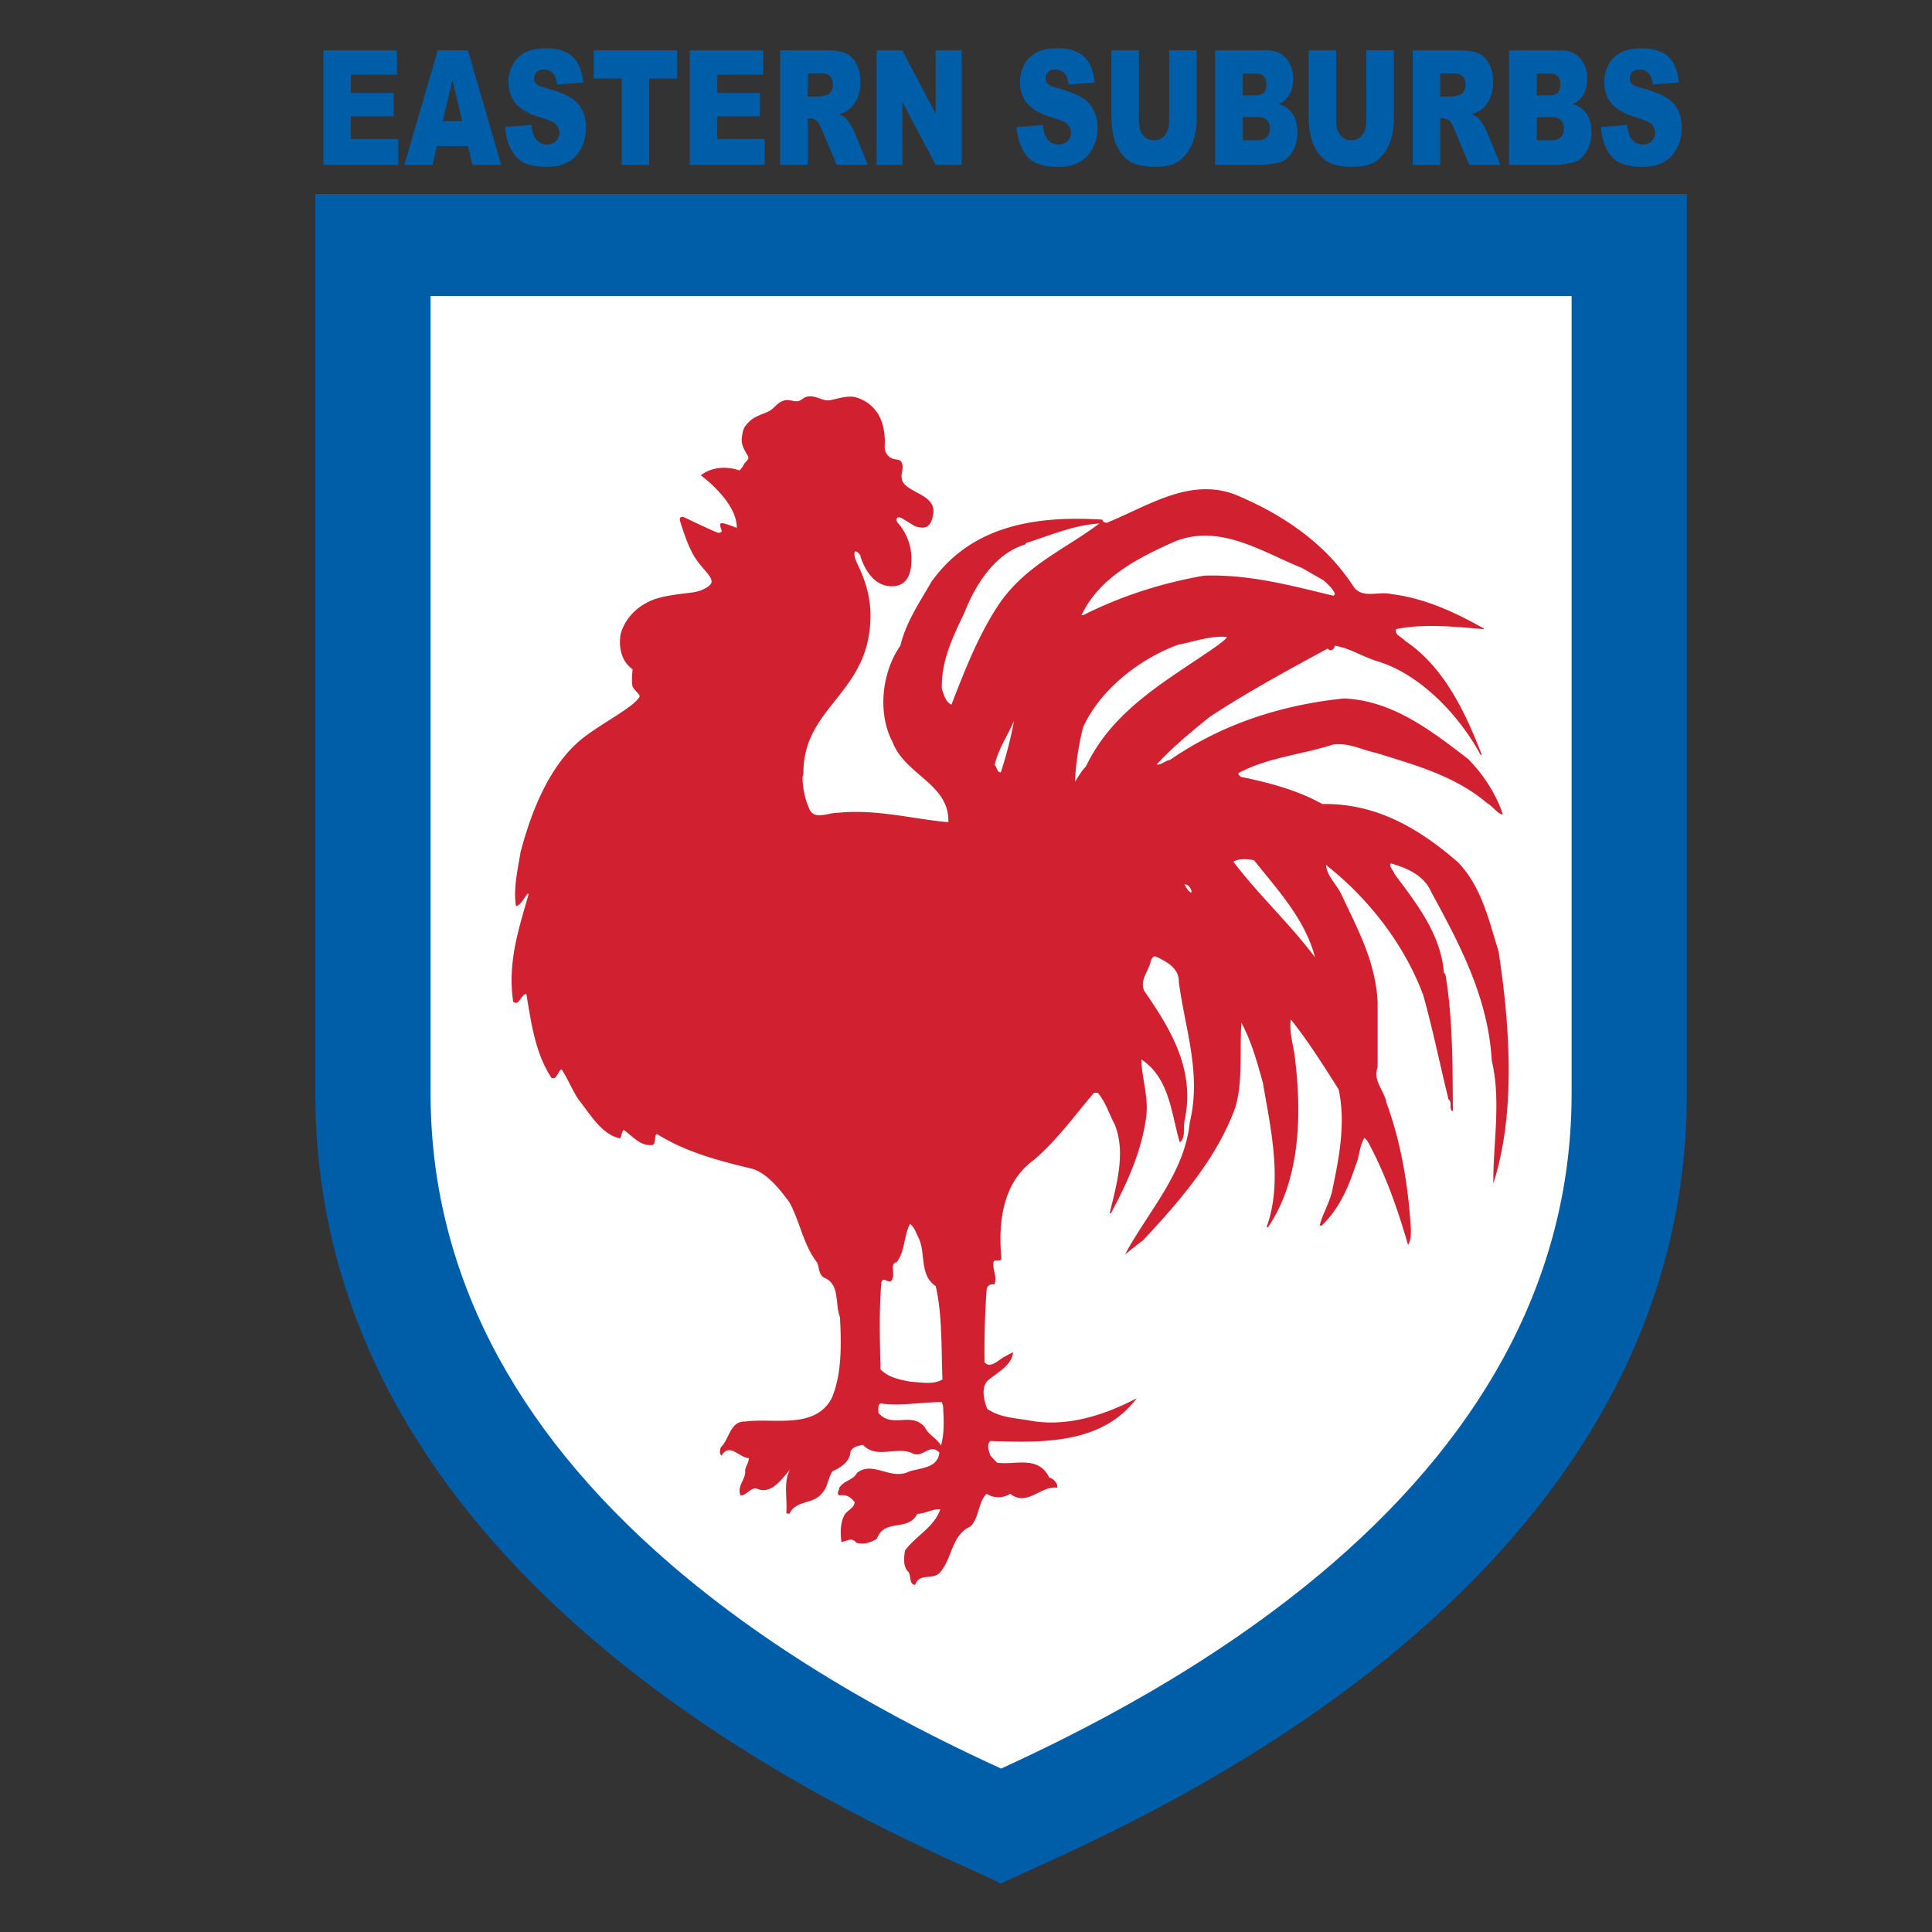
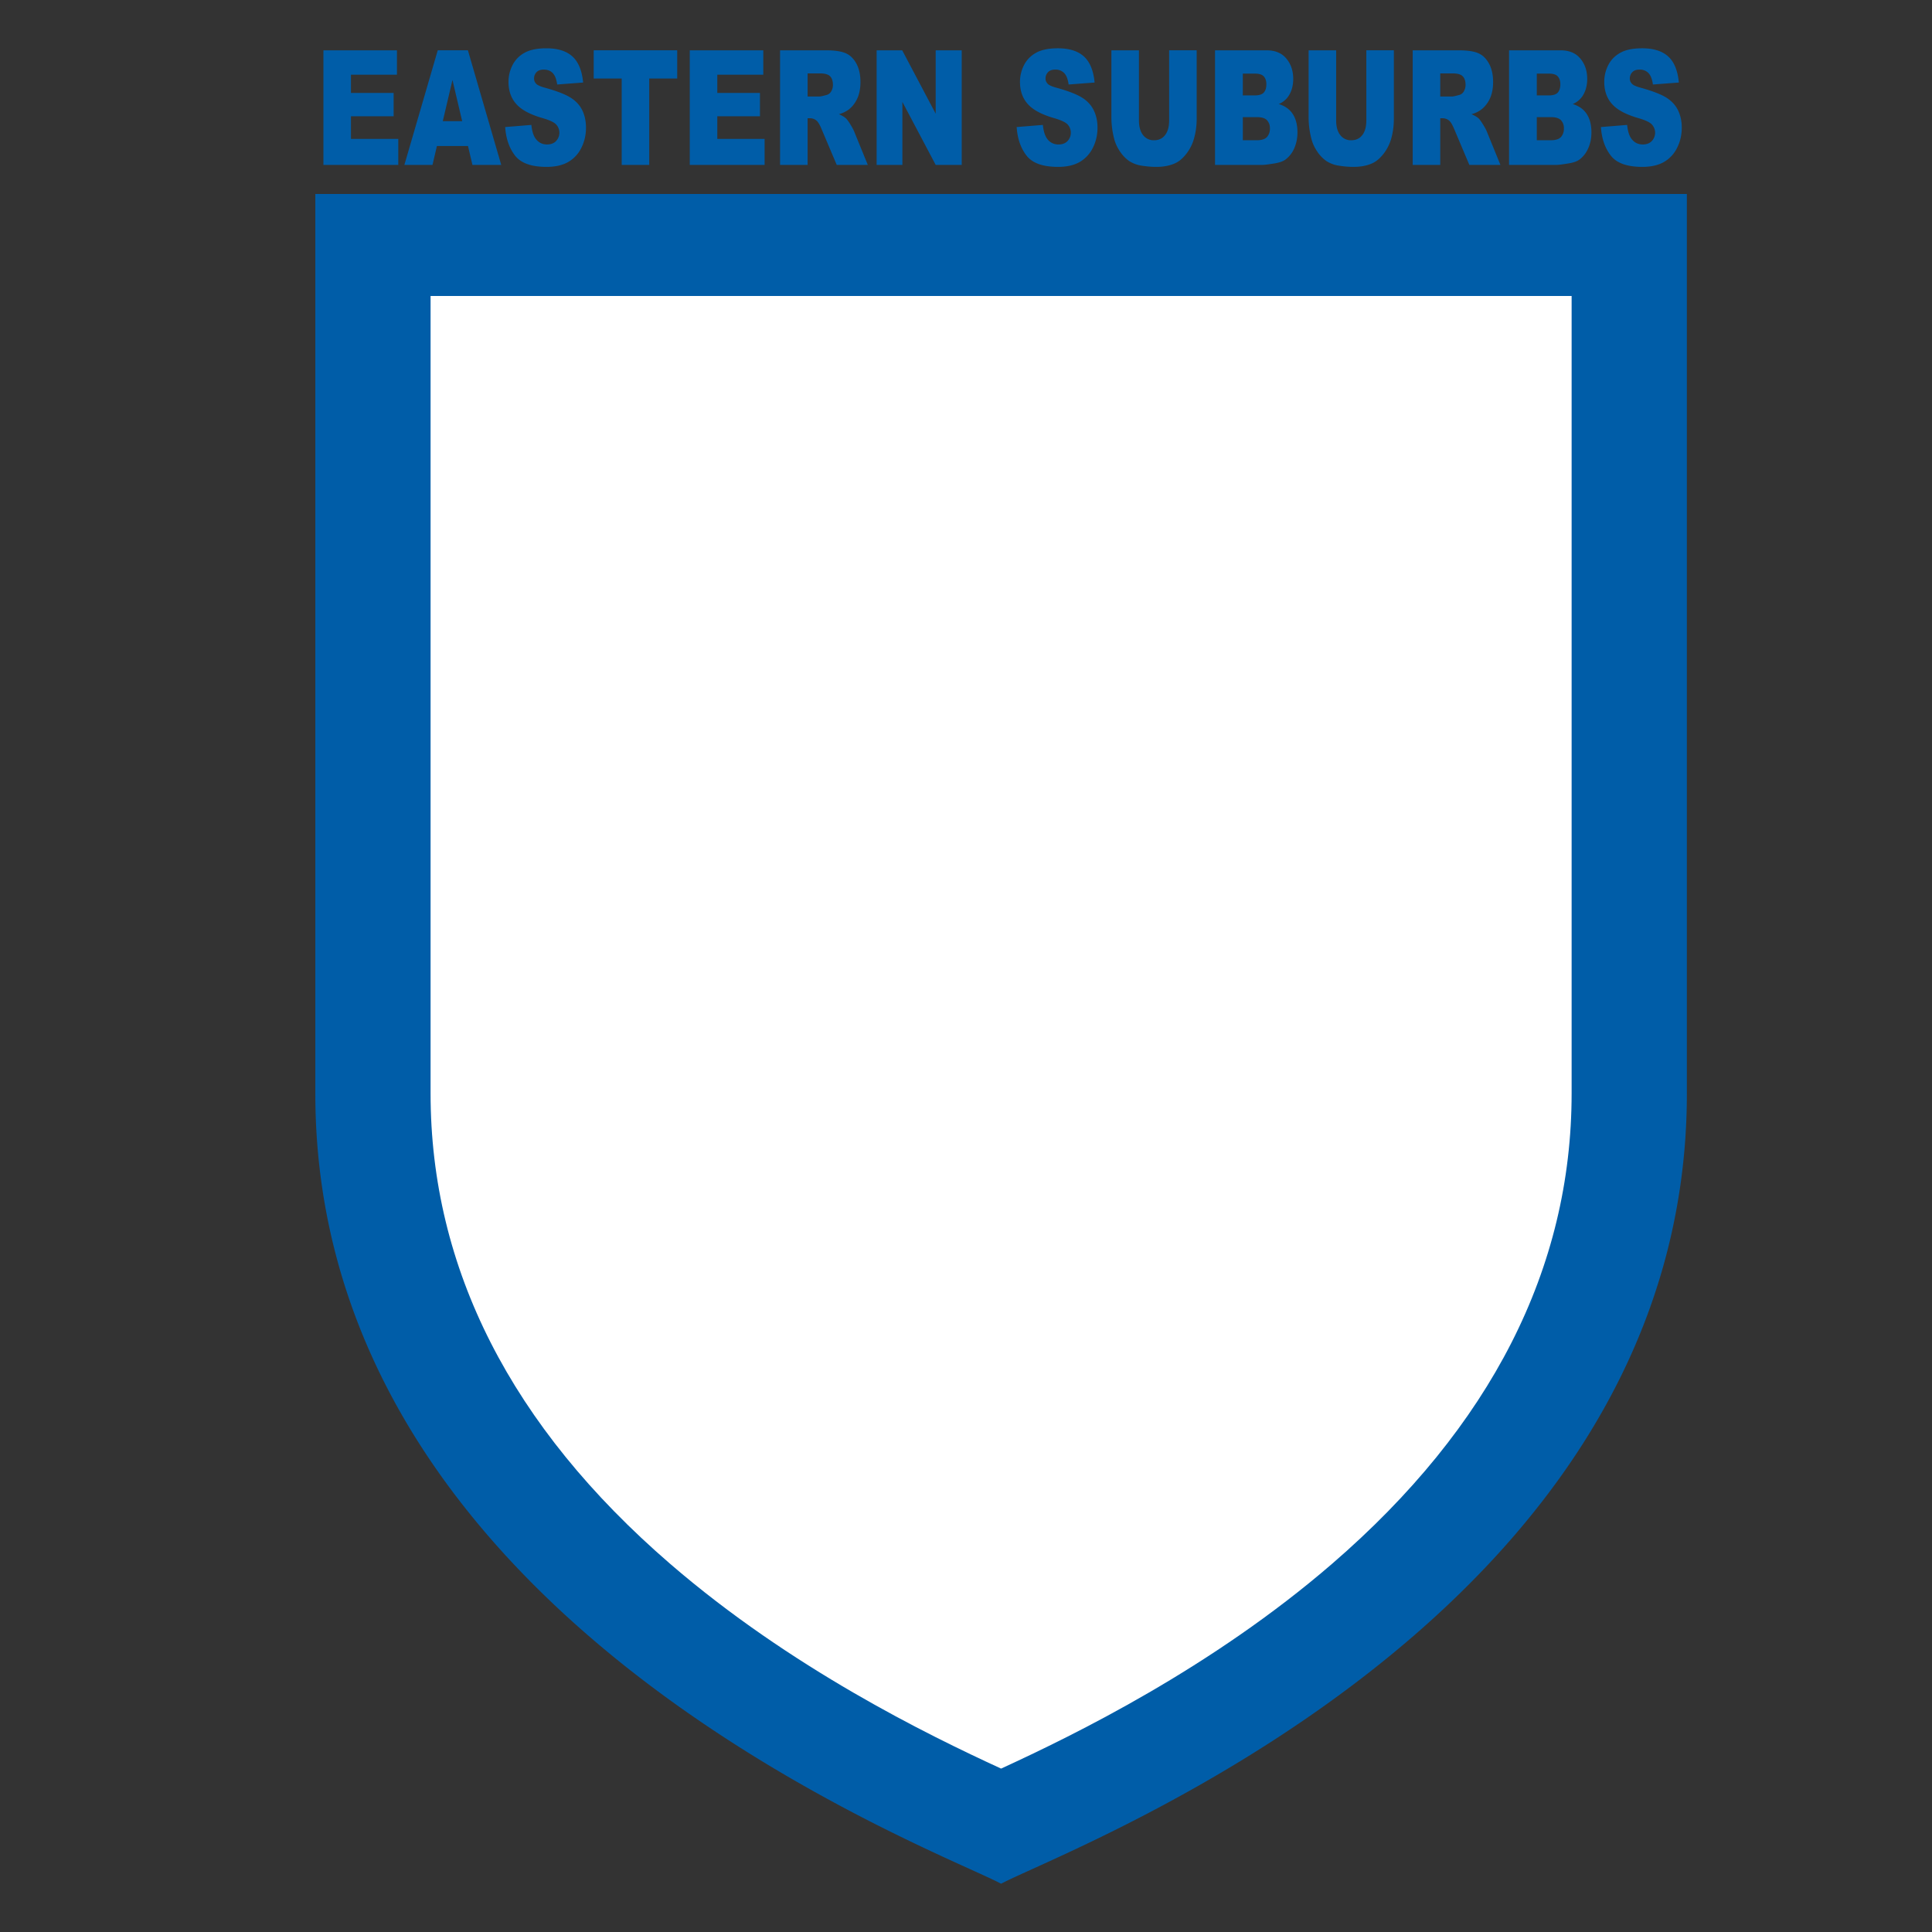
<svg xmlns="http://www.w3.org/2000/svg" clip-rule="evenodd" fill-rule="evenodd" stroke-linejoin="round" stroke-miterlimit="1.414" viewBox="0 0 100 100">
  <rect x="0" y="0" width="100" height="100" fill="#333333" stroke="none" />
  <path d="m87.312 10.041v46.551c0 26.835-31.129 38.733-35.312 40.815 0 0-.044.024-.1.051a1.644 1.644 0 0 1 -.084.042c-.029-.015-.061-.029-.089-.045a6.251 6.251 0 0 1 -.094-.048c-4.182-2.082-35.312-13.98-35.312-40.815v-46.551zm-61.164-3.465 1.356-.11c.029.284.089.501.18.65.148.24.358.361.632.361.203 0 .36-.062.471-.183a.625.625 0 0 0 .006-.843c-.106-.122-.351-.236-.732-.344-.625-.182-1.073-.422-1.338-.722-.268-.299-.403-.682-.403-1.146 0-.306.069-.594.206-.866a1.5 1.5 0 0 1 .621-.639c.276-.156.654-.234 1.134-.234.591 0 1.039.142 1.349.424.309.282.494.732.553 1.348l-1.344.102c-.036-.268-.111-.465-.225-.587s-.272-.184-.473-.184c-.165 0-.29.047-.374.136a.474.474 0 0 0 -.124.33c0 .096.034.182.101.256.066.08.224.153.476.219.623.174 1.07.349 1.339.526.271.176.466.396.589.658.122.26.183.554.183.879 0 .38-.081.731-.244 1.052a1.705 1.705 0 0 1 -.686.731c-.294.165-.664.248-1.11.248-.785 0-1.329-.193-1.63-.582-.303-.388-.473-.882-.513-1.48zm56.716 0 1.357-.11c.028.284.088.501.178.65.149.24.359.361.632.361.204 0 .36-.062.472-.183a.624.624 0 0 0 .004-.843c-.104-.122-.349-.236-.73-.344-.625-.182-1.071-.422-1.338-.722-.269-.299-.403-.682-.403-1.146 0-.306.068-.594.206-.866.137-.272.344-.484.621-.639.275-.156.654-.234 1.134-.234.59 0 1.039.142 1.35.424.31.282.492.732.551 1.348l-1.344.102c-.036-.268-.111-.465-.225-.587a.616.616 0 0 0 -.472-.184c-.166 0-.289.047-.372.136a.462.462 0 0 0 -.126.33c0 .096.033.182.101.256.067.08.225.153.476.219.623.174 1.071.349 1.341.526.268.176.464.396.587.658.122.26.184.554.184.879 0 .38-.082.731-.245 1.052a1.713 1.713 0 0 1 -.687.731c-.293.165-.663.248-1.11.248-.783 0-1.328-.193-1.629-.582-.303-.388-.474-.882-.513-1.48zm-30.242 0 1.357-.11c.029.284.089.501.179.65a.7.7 0 0 0 .631.361c.204 0 .361-.062.472-.183a.623.623 0 0 0 .165-.429.623.623 0 0 0 -.158-.414c-.108-.122-.352-.236-.733-.344-.626-.182-1.071-.422-1.338-.722-.268-.299-.403-.682-.403-1.146 0-.306.069-.594.207-.866s.344-.484.62-.639c.277-.156.654-.234 1.136-.234.588 0 1.038.142 1.348.424.309.282.494.732.552 1.348l-1.346.102c-.035-.268-.109-.465-.224-.587a.615.615 0 0 0 -.471-.184c-.166 0-.291.047-.373.136a.466.466 0 0 0 -.126.33c0 .096.033.182.102.256.065.08.224.153.477.219.623.174 1.068.349 1.338.526.27.176.465.396.587.658.124.26.186.554.186.879 0 .38-.082.731-.245 1.052a1.725 1.725 0 0 1 -.687.731c-.294.165-.663.248-1.11.248-.785 0-1.328-.193-1.63-.582-.303-.388-.473-.882-.513-1.48zm18.099-3.972h1.425v3.535c0 .351-.041.681-.125.992a2.307 2.307 0 0 1 -.4.818c-.181.234-.371.397-.569.492-.277.131-.609.197-.998.197a4.79 4.79 0 0 1 -.732-.06 1.628 1.628 0 0 1 -.665-.24 1.839 1.839 0 0 1 -.489-.512 2.064 2.064 0 0 1 -.301-.684 4.42 4.42 0 0 1 -.133-1.003v-3.535h1.425v3.624c0 .323.068.576.209.758a.68.68 0 0 0 .574.273c.244 0 .434-.09.572-.269.139-.179.207-.433.207-.762zm-10.206 0h1.425v3.535c0 .351-.042.681-.128.992a2.256 2.256 0 0 1 -.399.818c-.18.234-.37.397-.569.492-.277.131-.609.197-.996.197-.225 0-.469-.019-.734-.06a1.644 1.644 0 0 1 -.665-.24 1.85 1.85 0 0 1 -.488-.512 2.07 2.07 0 0 1 -.303-.684 4.471 4.471 0 0 1 -.132-1.003v-3.535h1.426v3.624c0 .323.068.576.208.758a.683.683 0 0 0 .576.273c.243 0 .433-.09.571-.269.137-.179.208-.433.208-.762zm-39.969 1.264h-2.381v.942h2.209v1.208h-2.209v1.172h2.45v1.345h-3.875v-5.931h3.806zm60.022 4.667h-2.459v-5.931h2.665c.445 0 .786.141 1.022.425.239.284.358.636.358 1.056 0 .349-.085.651-.253.902a1.133 1.133 0 0 1 -.496.398c.332.103.575.279.732.528.157.247.235.562.235.939 0 .307-.056.581-.167.826-.11.247-.262.439-.455.582-.121.09-.3.154-.543.195-.321.053-.533.08-.639.08zm-6.021 0h-1.426v-5.931h2.374c.441 0 .778.048 1.01.145.233.097.42.277.563.539.144.262.215.582.215.958 0 .329-.056.613-.164.849a1.52 1.52 0 0 1 -.453.58 1.49 1.49 0 0 1 -.501.236c.169.073.292.147.37.219.053.05.127.154.227.314.099.161.165.285.199.372l.701 1.719h-1.609l-.768-1.818c-.098-.235-.183-.388-.259-.458a.522.522 0 0 0 -.354-.138h-.125zm-9.195 0h-2.462v-5.931h2.667c.444 0 .786.141 1.022.425.239.284.358.636.358 1.056 0 .349-.084.651-.254.902a1.127 1.127 0 0 1 -.494.398c.33.103.575.279.731.528.158.247.236.562.236.939 0 .307-.057.581-.167.826a1.43 1.43 0 0 1 -.456.582c-.121.09-.3.154-.542.195-.321.053-.534.08-.639.08zm-18.645 0h-1.333v-5.931h1.324l1.733 3.28v-3.28h1.347v5.931h-1.347l-1.724-3.261zm-4.905 0h-1.426v-5.931h2.374c.441 0 .778.048 1.009.145.234.097.422.277.565.539s.213.582.213.958c0 .329-.055.613-.163.849-.11.239-.26.433-.452.58a1.519 1.519 0 0 1 -.501.236c.168.073.292.147.369.219.053.05.128.154.228.314.099.161.164.285.198.372l.701 1.719h-1.608l-.769-1.818c-.096-.235-.184-.388-.259-.458a.516.516 0 0 0 -.353-.138h-.126zm-2.294-4.667h-2.381v.942h2.208v1.208h-2.208v1.172h2.449v1.345h-3.874v-5.931h3.806zm-4.456.196h-1.448v4.471h-1.425v-4.471h-1.449v-1.46h4.322zm-9.109 4.471h-1.49l-.229-.977h-1.609l-.229.977h-1.455l1.727-5.931h1.561zm39.111-2.472h-.726v1.196h.729c.246 0 .42-.056.521-.166a.641.641 0 0 0 .152-.449.584.584 0 0 0 -.151-.421c-.099-.106-.274-.16-.525-.16zm15.217 0h-.727v1.196h.731c.245 0 .419-.056.52-.166a.641.641 0 0 0 .152-.449.584.584 0 0 0 -.151-.421c-.1-.106-.274-.16-.525-.16zm-56.349.208-.502-2.131-.501 2.131zm51.256-2.472h-.631v1.196h.606c.066 0 .191-.028.38-.081a.38.38 0 0 0 .234-.184.643.643 0 0 0 .09-.341c0-.189-.047-.336-.143-.437-.094-.102-.274-.153-.536-.153zm-32.745 0h-.631v1.196h.606c.065 0 .193-.028.38-.081a.384.384 0 0 0 .234-.184.643.643 0 0 0 .09-.341c0-.189-.047-.336-.142-.437-.095-.102-.275-.153-.537-.153zm37.742.012h-.631v1.127h.622c.223 0 .379-.05.465-.149.088-.098.132-.241.132-.427 0-.174-.044-.308-.132-.405-.086-.098-.238-.146-.456-.146zm-15.215 0h-.632v1.127h.621c.223 0 .378-.05.466-.149.088-.098.132-.241.132-.427 0-.174-.044-.308-.132-.405-.088-.098-.24-.146-.455-.146z" fill="#005da8" />
-   <path d="m81.347 15.319h-59.061v41.273c0 9.054 4.172 17.246 12.398 24.349 6.238 5.386 13.312 8.845 17.132 10.601 3.82-1.756 10.895-5.215 17.133-10.601 8.226-7.103 12.398-15.295 12.398-24.349z" fill="#fff" />
-   <path d="m63.84 44.603c.287-.182.73-.134 1.063-.084 1.287 1.612 2.655 3.086 3.161 5.031-1.381-1.829-2.842-3.137-4.224-4.947zm-2.174 1.609c-.178-.081-.271-.287-.353-.435.193 0 .288.148.353.319zm-5.45-6.555c-.238.25-.413.552-.572.806.032-.907.19-1.915.416-2.821.936-2.028 3-3.568 4.921-4.273.828-.154 1.653-.471 2.511-.404 0 .119-.273.268-.415.404-2.462 1.742-5.416 3.253-6.861 6.288zm-4.463-8.452c-1.094 1.61-1.797 3.453-2.506 5.264-.306-.13-.387-.502-.496-.804-.048-1.475.589-2.731 1.177-3.975.569-1.458 1.601-3.051 3.126-3.504l.064-.083c1.241-.386 2.431-.923 3.783-1.007-1.732 1.309-3.766 2.13-5.148 4.109zm.049 8.771c-.222 0-.176-.27-.318-.372.173-.82.668-1.523.998-2.278a20.656 20.656 0 0 1 -.68 2.65zm9.021-11.956c2.35-.924 4.509.552 6.56 1.374l1.112.637c.223.201.506.435.602.722l-.077.083c-2.16-.519-4.353-1.121-6.705-1.04-2.206.387-4.288 1.057-6.255 2.047h-.082c.953-2.013 3.05-3.018 4.845-3.823zm-12.12 46.8c-.19-.353-.652-.554-.841-.958-.716-.819-1.682.101-2.399-.735.017-.185-.077-.555.239-.469.984.115 2.064-.086 3.049-.086l.062.201c.033.705.08 1.41-.11 2.047zm-3.082-8.452c.128-.367.46.236.573-.201.126-.249-.143-.788.222-.839.429-.568.364-1.356.683-1.977.206.133.317.454.43.687.413.789.028 1.944.903 2.533.35 1.509.284 3.255.35 4.829-.459.284-1.111.149-1.636.118-.571-.101-1.159-.22-1.57-.639-.033-1.474-.082-2.999.045-4.511zm31.942-17.136c-.506-1.609-.871-3.321-2.095-4.597-2.033-1.774-4.258-3.066-7.022-3.019-1.3-.719-2.746-1.106-4.225-1.407-.046-.066-.16-.099-.108-.202 1.507-.802 3.285-.953 4.907-1.475.793-.1 1.476.286 2.208.438 2.018.634 4.068 1.173 5.761 2.614.29.151.544.571.798.571-.348-1.056-1-2.062-1.795-2.867-1.954-1.509-3.954-3.037-6.432-3.135-3.24.333-6.308 1.323-9.007 3.183-.237.034-.459.268-.684.236.858-.94 1.766-1.662 2.717-2.447 1.984-1.309 4.066-2.432 6.132-3.555.157.184.348.034.379-.15.778.133 1.43.57 2.18.802 2.205.656 4.239 2.769 5.368 4.866l.047-.034c-.843-2.18-1.953-4.544-3.971-5.888-.16-.201-.557-.302-.461-.601 1.445-.305 3.13-.117 4.54 0v-.036c-1.493-.839-3.029-1.558-4.762-1.776-.666-.169-1.479.251-1.954-.352-1.462-2.28-3.669-3.725-5.863-4.679-2.461-1.14-4.717.434-6.831 1.292-.109.082-.3.049-.332-.118-3.273-.203-6.717.218-8.848 3.219-.619 1.072-1.318 2.095-1.606 3.305-.949 1.341-1.203 3.47-.41 4.979.651 1.726 2.955 2.165 2.892 4.158-1.861-.167-3.72-.689-5.721-.487-.477-.014-1.222.402-1.475-.202a4.174 4.174 0 0 1 -.351-1.651.514.514 0 0 0 .047-.229c0-3.458 3.47-4.088 3.47-8.133 0-1.551-.693-2.6-.793-2.956-.099-.357 0-.503.257-.169 0 0 .398 1.615 1.627 1.615.555 0 1.03-.293 1.03-1.405a2.828 2.828 0 0 0 -.713-1.886c-.079-.084-.12-.357.179-.251l.732.44c.436.125.806.156.931-.65.16-1.006-1.387-1.09-1.604-1.72-.121-.349.099-.565-.019-.901-.121-.335-.517-.02-.814-.524-.171-.286.02-.485-.139-1.278-.198-.986-.852-1.425-1.387-1.592-.536-.17-1.23.167-1.528.145-.297-.021-.535-.209-.892-.209-.356 0-.396.231-.654.252-.258.02-.437-.127-.734-.021-.296.104-.416.334-.673.502-.257.167-.754.252-1.07.566-.318.314-.337.42-.397.859-.059.441.297.839.336.986.04.148-.158.23-.237.398-.08.168-.219.295-.219.295s-1.091-.442-2.002.25c0 0 1.884 1.363 1.863 2.725 0 0-.614-.251-.772-.251-.159 0-.06.251-.02.356.04.104-.058.147-.16.147-.097 0-1.803-.818-1.803-.818s-.258-.063-.178.21c0 0 .273.968.634 1.656.397.755 1.032 1.153.992 1.509-.019.169-.417.42-.833.503-.364.074-1.606.148-2.279.441-1.428.621-1.607 1.823-1.607 1.823-.019.189-.158 1.174.635 1.741 0 0-.085.716.009.911.091.196.406.408.346.513-.313.553-1.959 1.364-2.946 2.15-1.698 1.352-2.654 3.766-3.212 5.9-.143.904-.38 1.861-.236 2.784.268-.051.41-.436.617-.654l.034.049c-.493 1.745-1.098 3.503-.795 5.552.317.25.38-.369.682-.403.255 1.527.46 3.069 1.301 4.344.303.132.319-.387.525-.436.333.502.538 1.056.874 1.558.604.756 1.19 1.812 2.146 2.011.109-.116.06-.318.191-.434.474.318.873.871 1.521.772.162-.151.048-.419.193-.572 1.51.956 3.225 1.393 4.956 1.812.76.236 1.413 1.056 1.905 1.725.555 1.008.715 2.198 1.446 3.137.111.269.063.588.35.771.84.321.554 1.359.825 2.047.077 1.458.095 3.002-.445 4.226-.889 1.593-2.999.973-4.463 1.174-.779-.033-.811.906-1.253 1.323-.049.118-.096.351.03.435.426-.686.922.119 1.414.135 0 .217-.142.387-.191.605.062.501-.445.805-.237 1.325.349 0 .553-.503.92-.319.732.252 1.255-.605 1.635-1.006-.346.618-.126 1.443-.188 2.248l.157.031c.366-.738 1.191-.468 1.668-1.039.335-.335.319-.804.572-1.174.381-.15.921-.502.921-1.005.126-.27.413-.303.652-.353.697.756 1.747.05 2.556.436.541.285.907-.57 1.398-.033-.11.889-1.111.755-1.714 1.04-.922.303-1.747-.602-2.544 0-.222.401-.665.387-.919.771 0 .137-.175.284 0 .403.349-.067.588.08.793.351-.029.318-.393.42-.523.654-.224.387-.224.939-.162 1.409.292-.05.543-.267.764.033.382.119.764-.014 1.068-.201.409-1.09 1.601-.335 2.095-1.292.43-.014.794-.267 1.192-.233-.35.954-1.257 1.356-1.828 2.129-.065.384-.11.856.189 1.123.128.219.018.637.335.655.253-.704 1.017-.134 1.382-.771.557-.723.523-1.812 1.477-2.248.476-.469.382-1.24.841-1.694.349.236.859.236 1.223 0 .875.688 1.541-.418 2.432-.318v-.117a.597.597 0 0 0 -.415-.404c-.57-1.171-1.761-.636-2.701-.769l-.348-.372c-.064-.214-.222-.552 0-.753 2.764.1 5.798.152 7.577-2.213-1.652.871-3.621 1.51-5.527 1.157-.746-.134-1.557-.15-2.211-.606-.156-.402-.331-1.054 0-1.439.481-.422 1.287-.807 1.336-1.493-.126.068-.253.118-.379.203-.351.149-.779.685-1.096.315a44.012 44.012 0 0 1 .109-3.772c.017-.183.208-.301.383-.249.205-.321-.079-.724-.034-1.126.034-.234.319-.015.415-.199-.176-1.914.063-3.944 1.668-5.116 1.206-1.022 2.082-2.264 3.128-3.488h.192c.413.503.584 1.09.875 1.642.6 1.476.076 3.171-.258 4.595h.065c.808-1.508 1.525-3.051 1.796-4.794.205-1.139-.206-2.147-.224-3.169 1.462.971 1.54 2.765 1.987 4.291.316-.202.175-.737.251-1.122.574-2.649-.742-4.765-2.094-6.725-.239-.569.255-1.023.35-1.559.046-.086.126-.269.269-.201.492.233 1.191.569 1.177 1.291.298 2.364 1.19 4.744.569 7.276-.271 2.652-2.144 4.596-3.35 6.841.254-.197.603-.485.922-.718 1.952-2.082 3.873-4.325 4.797-6.927.381-1.327.207-2.951.301-4.343.524.974.811 2.031 1.111 3.103.397 2.328 1.05 5.13.193 7.478h.079c1.621-2.398 1.761-5.635 1.398-8.685-.066-.689-.32-1.359-.223-2.065.919 1.143 1.699 2.399 2.477 3.623.366 1.693.033 3.491-.3 5.065-.114.721-.526 1.34-.684 1.976h.112c.889-.856 1.382-1.976 1.746-3.1.208-.45.191-1.008.459-1.439l.159.166c.92 1.692 1.558 3.501 2.098 5.381.158-.25.158-.586.143-.922-.143-2.264-.524-4.427-1.258-6.44-.109-.637-.727-1.141-.458-1.842v-3.355c-.096-2.082-1.034-3.791-1.86-5.55-.237-.538-.776-.988-.809-1.558 2.239 1.759 4.084 4.173 5.035 6.756.494 1.76.86 3.587 1.305 5.382.223.133-.018.522.223.603-.016-2.398 0-4.779-.384-7.076l-.077-.083c-.162-1.996-1.401-3.573-2.559-5.115-.048-.186-.3-.383-.192-.552.812.235 1.717.603 2.097 1.492 1.478 2.714 2.939 5.448 3.129 8.718.494 2.081.065 4.277.08 6.356 1.176-3.622.857-8.216.269-12.022z" fill="#d1202f" />
+   <path d="m81.347 15.319h-59.061v41.273c0 9.054 4.172 17.246 12.398 24.349 6.238 5.386 13.312 8.845 17.132 10.601 3.82-1.756 10.895-5.215 17.133-10.601 8.226-7.103 12.398-15.295 12.398-24.349" fill="#fff" />
</svg>